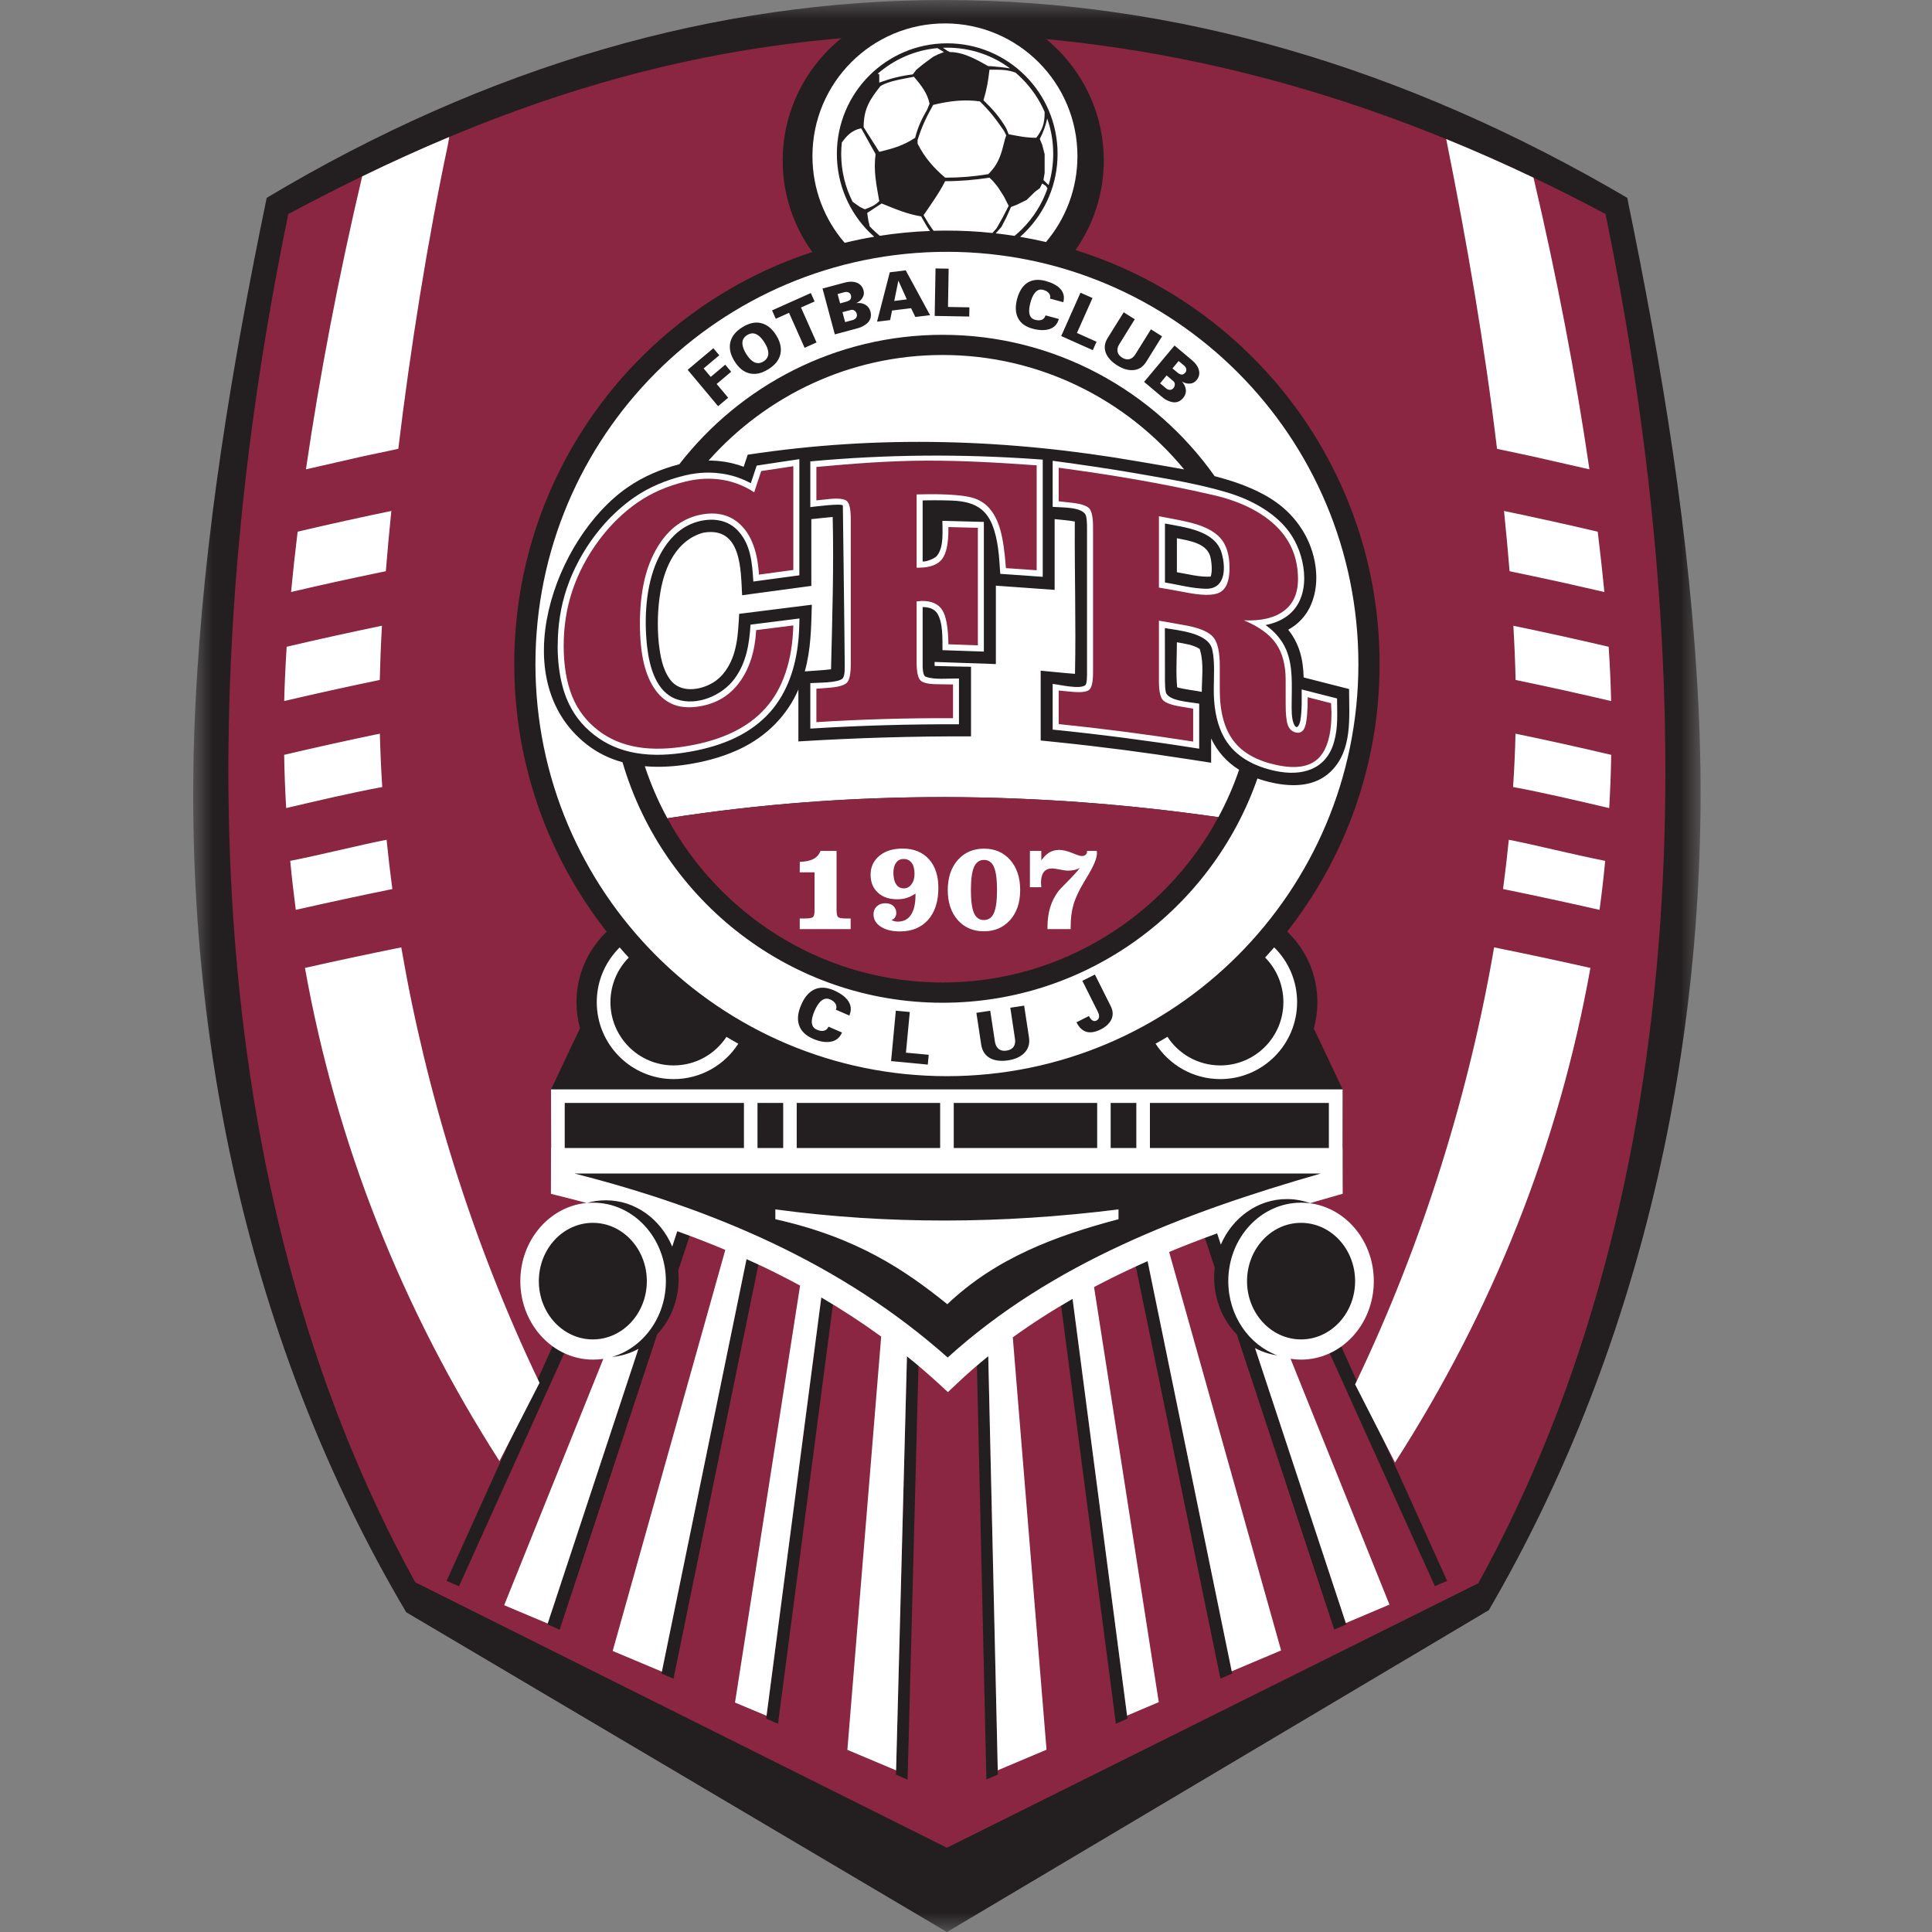
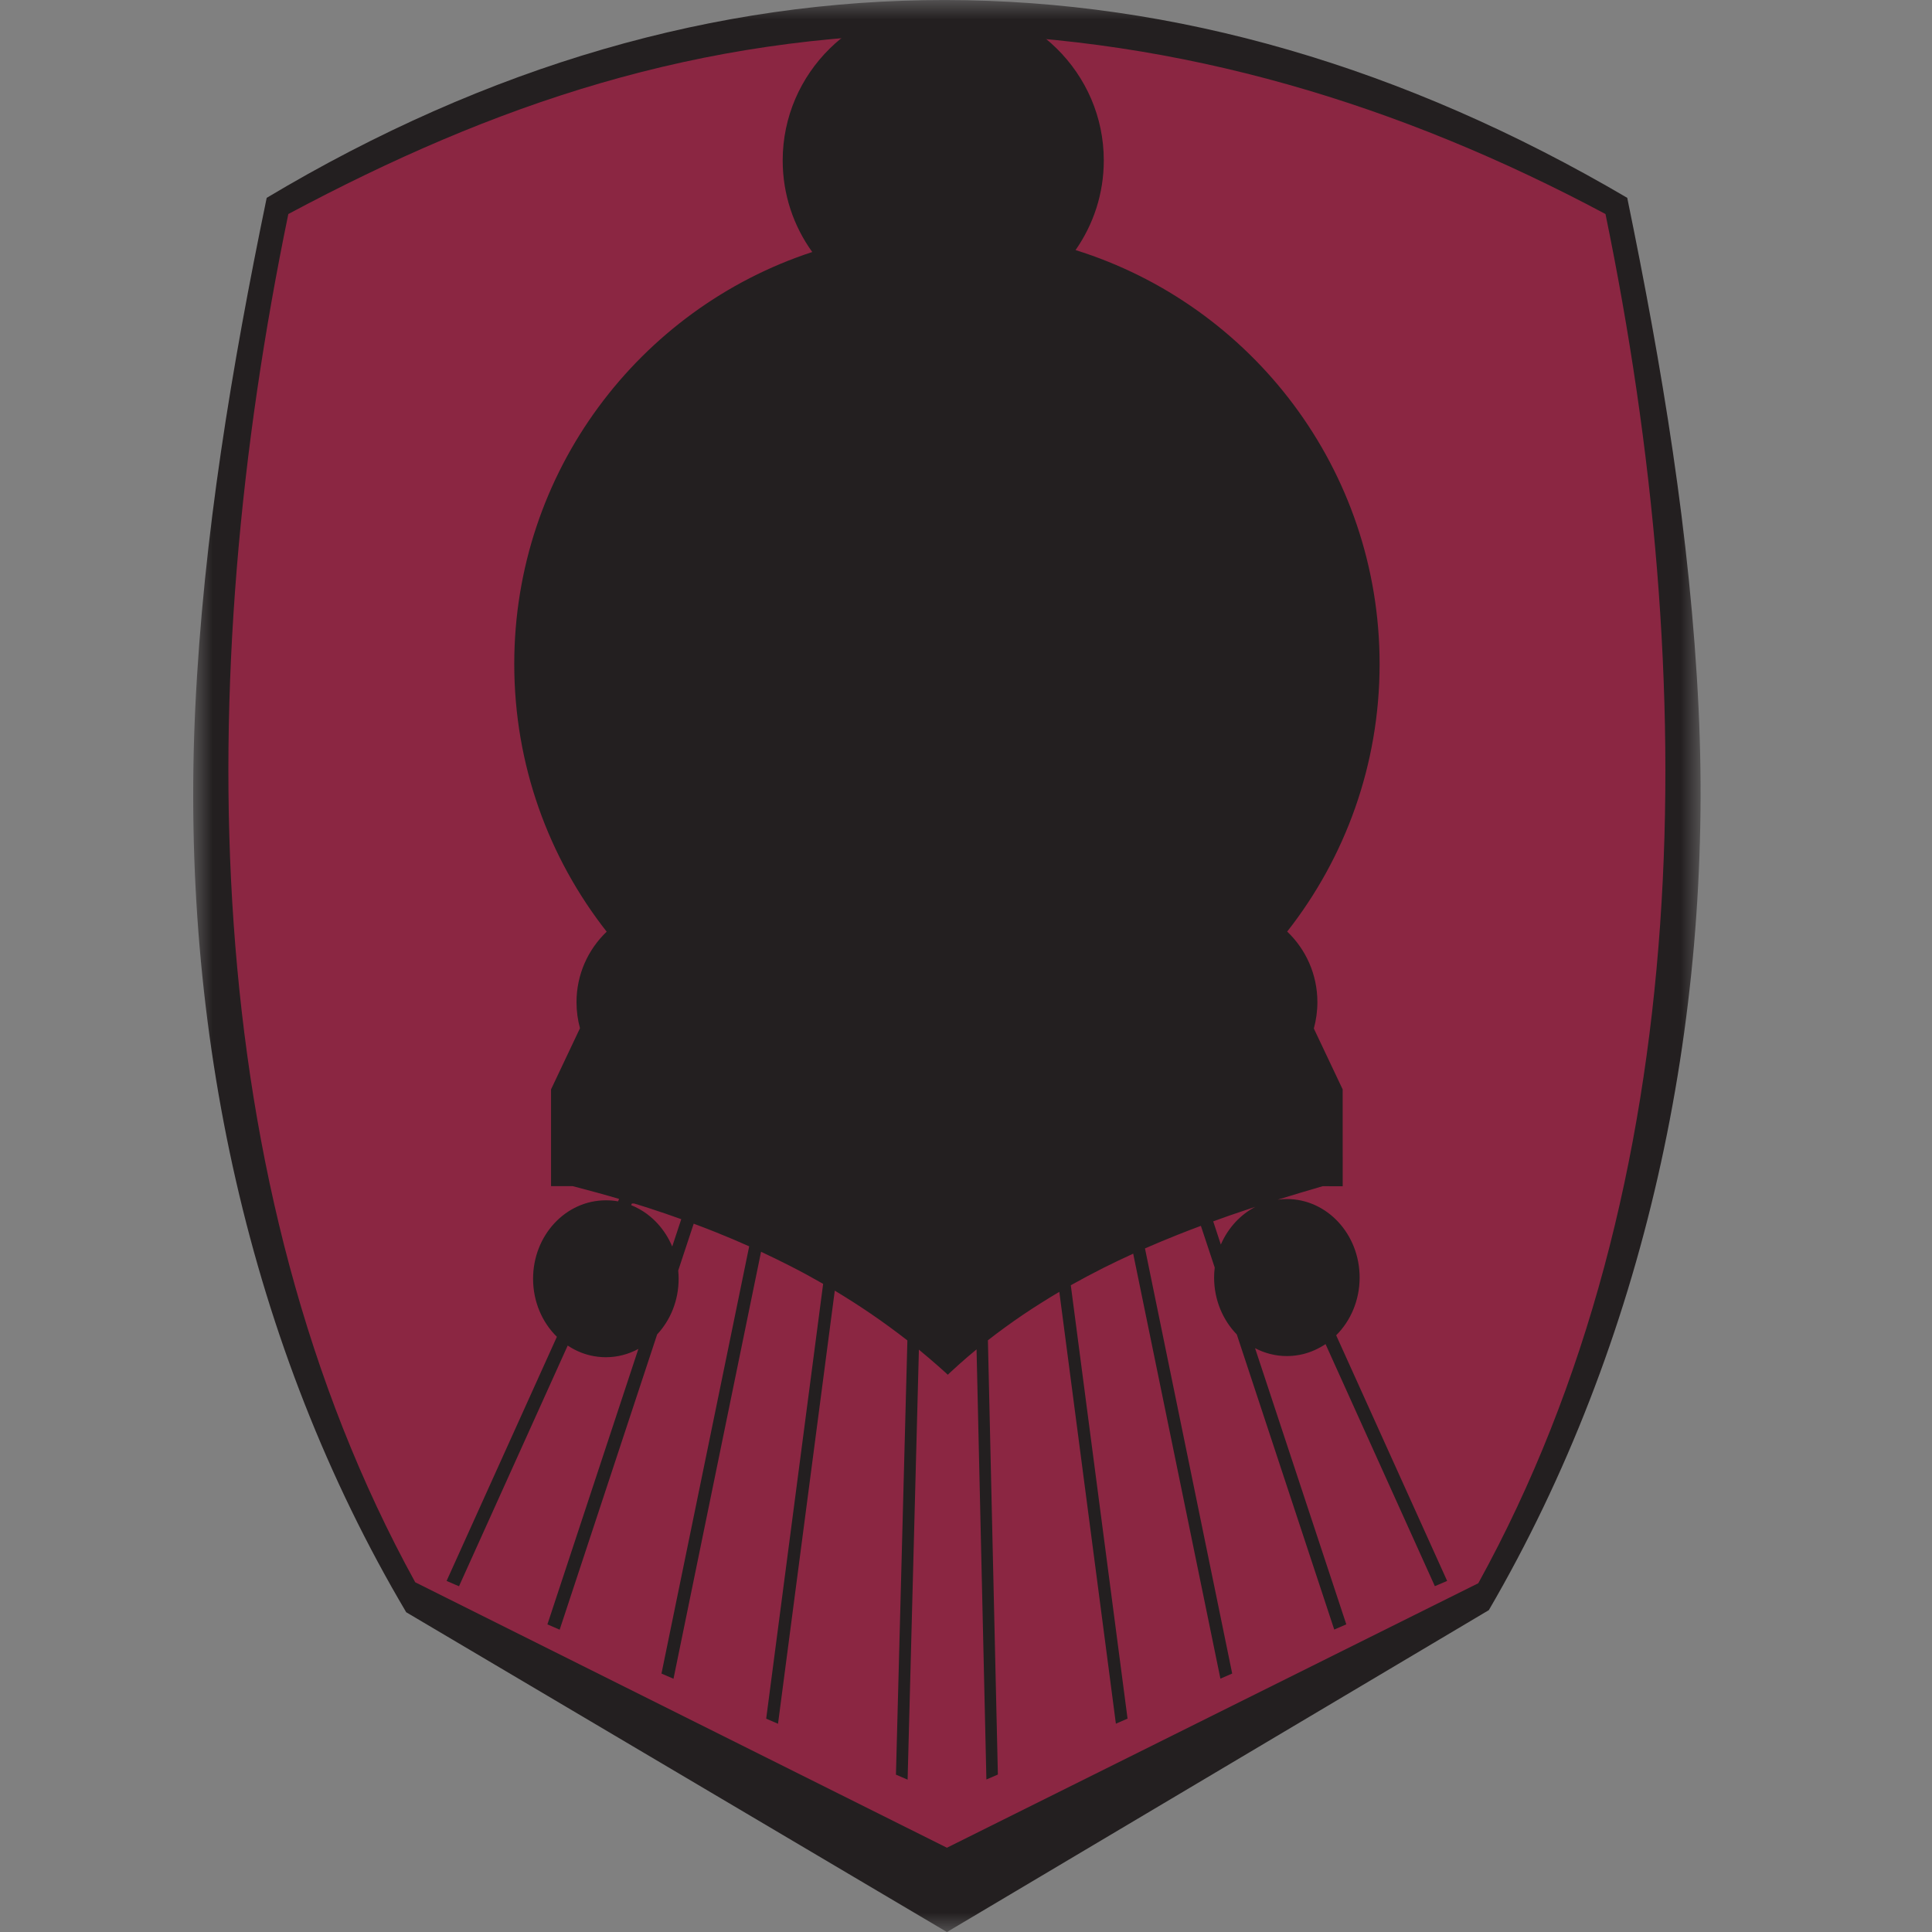
<svg xmlns="http://www.w3.org/2000/svg" width="50" height="50" viewBox="0 0 50 50" fill="none">
  <rect x="0" y="0" width="50" height="50" fill="#808080" stroke="none" />
  <mask id="mask0_381_23496" style="mask-type:luminance" maskUnits="userSpaceOnUse" x="5" y="0" width="40" height="50">
    <path d="M5 50H44.011V-2.9207e-07H5V50Z" fill="white" />
  </mask>
  <g mask="url(#mask0_381_23496)">
    <path d="M5.053 18.334C5.264 13.878 6.001 9.48 6.902 5.12C18.361 -1.73 30.541 -1.681 42.113 5.12C43.009 9.48 43.747 13.878 43.959 18.334C44.346 26.483 42.566 34.746 38.531 41.67L24.507 50.001L10.513 41.725C6.428 34.826 4.662 26.619 5.053 18.334Z" fill="#231F20" />
    <path d="M7.462 5.539C4.969 17.603 5.088 30.661 10.746 40.949L24.506 47.819L38.258 40.974C43.928 30.688 44.039 17.63 41.55 5.539C36.23 2.701 30.588 0.981 24.507 0.868C18.032 0.896 12.779 2.7 7.462 5.539Z" fill="#8B2642" />
    <path fill-rule="evenodd" clip-rule="evenodd" d="M27.835 6.472C32.393 7.893 35.704 12.152 35.704 17.184C35.704 19.797 34.81 22.203 33.312 24.109C33.795 24.568 34.094 25.218 34.094 25.936C34.094 26.172 34.061 26.401 34.002 26.618L34.748 28.193L34.749 30.7L34.229 30.699C33.84 30.813 33.45 30.928 33.065 31.048C33.144 31.037 33.225 31.031 33.305 31.031C34.345 31.031 35.187 31.941 35.187 33.063C35.187 33.654 34.953 34.186 34.58 34.557L37.452 40.914L37.134 41.05L34.305 34.785C34.128 34.903 33.931 34.993 33.721 35.045C33.662 35.059 33.603 35.07 33.543 35.078L33.536 35.079L33.529 35.08L33.523 35.081L33.514 35.082L33.509 35.083H33.504L33.477 35.085H33.47L33.467 35.087L33.459 35.088L33.451 35.089H33.444H33.438L33.424 35.09H33.418L33.406 35.091L33.404 35.092H33.404H33.398H33.392H33.388H33.385H33.379L33.372 35.093H33.37C33.349 35.093 33.327 35.095 33.305 35.095C33.01 35.095 32.73 35.021 32.481 34.891L34.842 42.038L34.53 42.173L32.008 34.535C31.648 34.165 31.421 33.642 31.421 33.063C31.421 32.976 31.426 32.891 31.437 32.805L31.079 31.725C30.879 31.799 30.679 31.876 30.478 31.956C30.195 32.069 29.912 32.186 29.632 32.309L31.889 43.311L31.584 43.443L29.327 32.445C29.07 32.562 28.813 32.685 28.56 32.811C28.274 32.956 27.991 33.106 27.712 33.262L29.181 44.478L28.879 44.609L27.415 33.433C27.096 33.622 26.782 33.819 26.473 34.027C26.164 34.237 25.862 34.456 25.567 34.686L25.825 45.925L25.528 46.053L25.273 34.922C25.113 35.054 24.956 35.188 24.801 35.327L24.771 35.355L24.769 35.356L24.768 35.358L24.763 35.362L24.759 35.367L24.758 35.368L24.708 35.413H24.707L24.703 35.417L24.7 35.419L24.69 35.429L24.689 35.431L24.685 35.431L24.682 35.438L24.673 35.444L24.668 35.449L24.666 35.45L24.664 35.452L24.66 35.455L24.656 35.459L24.654 35.462L24.651 35.462L24.648 35.468L24.648 35.468L24.64 35.475L24.635 35.48L24.632 35.482H24.63L24.621 35.493L24.618 35.495L24.614 35.499L24.61 35.503L24.609 35.504L24.605 35.506L24.601 35.511L24.598 35.513L24.597 35.514L24.586 35.525L24.584 35.526L24.58 35.531L24.575 35.534L24.574 35.536L24.571 35.538L24.567 35.542L24.563 35.546L24.558 35.55L24.554 35.556L24.553 35.556L24.549 35.558L24.545 35.563L24.542 35.566L24.541 35.568L24.537 35.57L24.529 35.579L24.518 35.569L24.517 35.568L24.499 35.55L24.494 35.546L24.489 35.541L24.488 35.54L24.479 35.531L24.474 35.527L24.471 35.525L24.466 35.519L24.464 35.518L24.46 35.515L24.459 35.513L24.454 35.509L24.445 35.501V35.499L24.439 35.495L24.438 35.494L24.434 35.491H24.433L24.415 35.474L24.394 35.455L24.391 35.453L24.389 35.45L24.384 35.446L24.379 35.441L24.373 35.438L24.363 35.428L24.359 35.423L24.356 35.421L24.334 35.401V35.4L24.332 35.4L24.323 35.393L24.322 35.39L24.318 35.388L24.313 35.382C24.138 35.227 23.96 35.077 23.781 34.929L23.489 46.057L23.187 45.928L23.483 34.69C23.174 34.449 22.859 34.219 22.537 33.999C22.232 33.791 21.92 33.592 21.604 33.402L20.135 44.611L19.829 44.479L21.303 33.226C21.024 33.066 20.742 32.912 20.456 32.767C20.205 32.638 19.952 32.516 19.696 32.396L17.43 43.446L17.119 43.312L19.389 32.255C19.111 32.13 18.829 32.012 18.546 31.898C18.35 31.819 18.152 31.743 17.953 31.669L17.552 32.882C17.559 32.952 17.563 33.023 17.563 33.094C17.563 33.657 17.35 34.167 17.007 34.534L14.484 42.176L14.167 42.039L16.521 34.91C16.268 35.047 15.982 35.125 15.68 35.125C15.541 35.125 15.405 35.108 15.275 35.078C15.066 35.029 14.87 34.941 14.692 34.823L11.879 41.052L11.761 41.002L11.558 40.914L14.412 34.596C14.033 34.225 13.796 33.689 13.796 33.094C13.796 31.971 14.639 31.064 15.68 31.064C15.787 31.064 15.892 31.072 15.995 31.091L16.023 31.028C15.627 30.911 15.224 30.802 14.819 30.697H14.261V28.193L15.01 26.61C14.951 26.394 14.92 26.171 14.92 25.936C14.92 25.219 15.219 24.571 15.701 24.112C14.203 22.205 13.309 19.798 13.309 17.184C13.309 12.209 16.544 7.99 21.021 6.522C20.539 5.853 20.256 5.036 20.256 4.152C20.256 1.891 22.116 0.058 24.41 0.058C26.705 0.057 28.566 1.891 28.566 4.152C28.566 5.014 28.296 5.812 27.835 6.472ZM17.397 32.26L17.631 31.552C17.358 31.453 17.084 31.361 16.806 31.27C16.676 31.227 16.545 31.188 16.413 31.147H16.353L16.334 31.189C16.481 31.248 16.619 31.326 16.747 31.42L16.756 31.428C16.852 31.499 16.94 31.58 17.02 31.668C17.177 31.839 17.304 32.039 17.397 32.26ZM32.224 31.321C31.946 31.413 31.67 31.508 31.398 31.609L31.595 32.209C31.689 31.99 31.82 31.792 31.976 31.624C32.124 31.466 32.297 31.333 32.487 31.233C32.399 31.262 32.312 31.291 32.224 31.321Z" fill="#231F20" />
-     <path fill-rule="evenodd" clip-rule="evenodd" d="M27.884 4.04C27.884 4.888 27.578 5.664 27.07 6.264C26.849 6.212 26.626 6.167 26.401 6.129C26.447 6.089 26.49 6.047 26.533 6.005C27.052 5.486 27.37 4.772 27.37 3.982C27.37 3.193 27.052 2.477 26.533 1.959C26.016 1.441 25.302 1.121 24.513 1.121C23.726 1.121 23.011 1.441 22.494 1.959C21.977 2.477 21.658 3.193 21.658 3.982C21.658 4.772 21.977 5.486 22.494 6.005C22.536 6.047 22.58 6.087 22.624 6.127C22.365 6.17 22.111 6.223 21.86 6.284C21.34 5.683 21.026 4.898 21.026 4.04C21.026 2.143 22.561 0.606 24.456 0.606C26.348 0.606 27.884 2.143 27.884 4.04ZM20.69 16.006C20.687 16.199 20.68 16.39 20.661 16.581C20.594 17.252 20.385 17.913 19.931 18.427C19.689 18.699 19.393 18.917 19.044 19.087C18.697 19.256 18.299 19.377 17.849 19.455C17.338 19.546 16.88 19.559 16.469 19.49C16.051 19.419 15.686 19.263 15.371 19.014C15.217 18.895 15.079 18.757 14.959 18.6C14.84 18.443 14.74 18.268 14.662 18.075L14.661 18.074C14.639 18.019 14.62 17.963 14.601 17.907C14.584 17.855 14.567 17.797 14.551 17.733C14.472 17.43 14.432 17.089 14.432 16.712L14.434 16.711C14.434 16.45 14.452 16.197 14.491 15.952C14.529 15.709 14.587 15.469 14.665 15.236C14.687 15.17 14.711 15.104 14.736 15.04C14.759 14.978 14.786 14.913 14.816 14.846C15.023 14.375 15.308 13.934 15.65 13.55C15.889 13.286 16.143 13.06 16.412 12.874C16.601 12.742 16.804 12.631 17.021 12.537C17.236 12.444 17.466 12.367 17.711 12.308L17.722 12.305C17.766 12.294 17.814 12.284 17.866 12.274C17.921 12.265 17.968 12.257 18.01 12.252C18.251 12.221 18.482 12.226 18.702 12.26C18.858 12.284 19.011 12.324 19.161 12.381C19.252 12.417 19.343 12.458 19.431 12.505L19.522 12.233L19.552 12.141L19.583 12.05L19.677 12.035L20.092 11.972C20.215 11.954 20.35 11.933 20.509 11.91L20.687 11.883V12.065V13.409V14.889C20.29 14.942 19.892 14.995 19.496 15.05C19.467 14.573 19.432 14.069 19.073 13.709H19.072C18.778 13.411 18.332 13.398 17.963 13.53C17.908 13.549 17.851 13.574 17.796 13.603C17.46 13.775 17.218 14.081 17.053 14.414C17.036 14.45 17.019 14.485 17.004 14.518C16.713 15.173 16.672 15.991 16.741 16.677C16.742 16.695 16.747 16.721 16.75 16.756C16.809 17.261 16.982 17.908 17.507 18.095C18.037 18.283 18.695 17.998 19.013 17.561C19.316 17.149 19.393 16.662 19.423 16.166C19.846 16.114 20.268 16.06 20.69 16.006ZM20.971 17.679C21.151 17.664 21.684 17.68 21.808 17.557C21.872 17.481 21.861 17.272 21.861 17.185C21.861 16.796 21.813 13.085 21.813 13.086C21.813 13.014 21.016 13.12 20.971 13.124V11.941C22.928 11.759 24.881 11.745 26.84 11.885L26.986 11.895V14.928C26.619 14.9 26.252 14.877 25.887 14.851C25.857 14.428 25.84 13.974 25.676 13.573C25.405 12.914 24.807 12.954 24.198 12.947C24.093 12.946 23.985 12.949 23.878 12.951V13.745V14.531C23.973 14.545 24.224 14.441 24.256 14.373C24.428 14.152 24.389 13.759 24.389 13.479C24.747 13.488 25.106 13.498 25.462 13.507V16.863C25.106 16.852 24.749 16.839 24.392 16.826C24.387 16.533 24.41 16.118 24.256 15.875C24.174 15.745 24.02 15.712 23.878 15.71V17.133C23.878 17.206 23.866 17.477 23.957 17.513C24.177 17.6 24.573 17.554 24.818 17.56C24.818 17.956 24.819 18.349 24.818 18.744C23.535 18.74 22.253 18.776 20.971 18.856V17.679ZM30.149 15.074C30.498 15.133 30.863 15.233 31.215 15.237C31.736 15.243 31.724 14.657 31.61 14.292C31.431 13.724 30.653 13.646 30.149 13.549V15.074ZM30.149 17.628C30.149 17.743 30.156 17.835 30.169 17.903C30.218 18.146 30.799 18.166 31.035 18.211V18.341V19.193V19.376L30.854 19.348C30.277 19.257 29.697 19.174 29.119 19.099C28.494 19.017 27.868 18.945 27.243 18.882V17.7C27.401 17.714 27.95 17.85 28.089 17.731C28.138 17.687 28.132 17.442 28.132 17.387V15.52V13.654C28.132 13.535 28.125 13.439 28.11 13.367C28.059 13.107 27.46 13.138 27.243 13.117V11.925C27.972 12.023 28.698 12.128 29.424 12.254C30.179 12.386 31 12.519 31.739 12.739C31.841 12.769 31.938 12.802 32.029 12.835C32.596 13.045 33.041 13.359 33.311 13.698C33.359 13.757 33.403 13.818 33.441 13.882C33.808 14.464 33.945 15.465 33.324 15.933C33.157 16.06 32.956 16.137 32.752 16.176C32.981 16.336 33.176 16.555 33.286 16.814C33.471 17.253 33.428 17.747 33.428 18.213C33.428 18.358 33.422 18.568 33.475 18.71C33.559 18.938 33.636 18.745 33.654 18.64C33.697 18.379 33.687 18.107 33.687 17.843C33.992 17.919 34.298 17.998 34.603 18.076C34.603 18.466 34.636 18.818 34.522 19.212C34.316 19.924 33.687 20.096 33.011 19.953C32.487 19.843 31.98 19.597 31.698 19.117C31.666 19.063 31.638 19.006 31.611 18.948C31.479 18.652 31.412 18.286 31.412 17.854C31.412 17.539 31.445 17.13 31.374 16.815C31.281 16.378 30.502 16.316 30.147 16.255L30.149 17.628ZM14.264 29.71C14.262 29.203 14.26 28.696 14.26 28.193H34.747C34.747 28.696 34.746 29.202 34.745 29.71H34.748L34.749 30.894L34.617 30.932C34.378 31 34.141 31.068 33.905 31.137C33.716 31.069 33.514 31.031 33.304 31.031C32.548 31.033 31.894 31.513 31.595 32.209L31.5 31.92C31.08 32.071 30.666 32.231 30.257 32.401L33.155 42.713L31.877 43.253L29.7 32.639C29.569 32.696 29.439 32.756 29.309 32.816C28.973 32.972 28.641 33.136 28.314 33.309L29.989 44.051L29.169 44.399L27.758 33.615C27.225 33.92 26.708 34.251 26.211 34.611L27.084 45.282L25.822 45.815L25.576 35.099C25.293 35.327 25.02 35.566 24.754 35.818L24.531 36.028L24.307 35.82C24.033 35.57 23.756 35.33 23.472 35.102L23.191 45.817L21.93 45.286L22.805 34.59C22.304 34.226 21.787 33.889 21.255 33.578L19.838 44.404L19.022 44.062L20.706 33.271C20.382 33.095 20.055 32.929 19.722 32.77C19.589 32.708 19.455 32.646 19.32 32.586L17.129 43.262L15.856 42.727L18.771 32.347C18.363 32.175 17.947 32.014 17.527 31.864L17.397 32.261C17.101 31.554 16.444 31.063 15.679 31.063C15.509 31.063 15.346 31.086 15.19 31.131C15.244 31.127 15.296 31.125 15.35 31.125C16.391 31.125 17.233 32.033 17.233 33.156C17.233 34.094 16.641 34.886 15.837 35.118C16.082 35.096 16.313 35.024 16.521 34.91L14.174 42.017L13.048 41.543L15.614 35.167C15.527 35.18 15.44 35.187 15.35 35.187C14.312 35.187 13.466 34.277 13.466 33.156C13.466 32.096 14.22 31.225 15.18 31.132C14.924 31.063 14.667 30.997 14.407 30.934L14.258 30.896L14.26 29.71H14.264ZM36.102 37.849C38.65 33.882 40.343 29.609 41.16 25.05C40.331 24.863 39.5 24.686 38.667 24.518C38.031 28.228 36.846 32.13 35.07 35.827L35.391 36.457L36.102 37.849ZM12.926 37.813L13.62 36.457L13.963 35.788C12.197 32.102 11.019 28.214 10.385 24.518C9.552 24.686 8.721 24.863 7.892 25.05C8.707 29.596 10.393 33.857 12.926 37.813ZM7.918 12.146C8.268 9.744 8.765 7.139 9.373 4.565C10.121 4.202 10.87 3.861 11.626 3.545L11.595 3.729C11.068 6.211 10.621 9.017 10.308 11.616L9.404 11.808L9.262 11.839L9.241 11.845L9.404 11.808L7.918 12.146ZM7.355 18.143C7.366 17.699 7.388 17.229 7.419 16.738C8.239 16.546 9.061 16.365 9.885 16.194C9.856 16.696 9.838 17.168 9.828 17.603V17.597C9.002 17.768 8.178 17.95 7.355 18.143ZM9.655 11.753L9.537 11.779L9.559 11.775L9.635 11.758L9.655 11.753ZM10.128 13.224L10.133 13.175L10.13 13.199V13.201L10.128 13.224ZM7.533 15.321C7.581 14.816 7.637 14.295 7.703 13.76C7.894 13.715 8.084 13.671 8.276 13.627L8.304 13.621L8.305 13.621L8.312 13.62L8.316 13.618L8.498 13.577L8.514 13.573L8.535 13.569L8.575 13.559L8.611 13.552L8.634 13.546L8.753 13.52L8.762 13.518L8.873 13.493L8.877 13.492L8.914 13.485L8.917 13.484L8.933 13.479L8.985 13.468L8.99 13.467L8.992 13.466L9.028 13.46L9.053 13.454L9.066 13.451L9.102 13.442L9.113 13.441L9.143 13.434L9.149 13.433L9.172 13.427L9.196 13.422L9.231 13.415L9.256 13.41L9.292 13.401L9.33 13.392L9.351 13.388L9.398 13.379L9.407 13.376H9.41L9.47 13.362L9.483 13.361L9.53 13.35L9.558 13.344L9.589 13.337L9.596 13.335L9.635 13.328L9.649 13.324L9.709 13.311L9.748 13.304L9.77 13.299L9.787 13.295L9.825 13.287L9.829 13.286L9.862 13.28L9.889 13.274L9.9 13.272L9.937 13.264L9.949 13.261L9.975 13.255L9.983 13.254L10.008 13.249L10.052 13.24L10.068 13.236L10.128 13.224C10.073 13.769 10.023 14.299 9.983 14.807L9.984 14.783L9.946 14.791L9.925 14.796L9.907 14.799L9.87 14.807L9.863 14.808L9.859 14.809L9.803 14.821L9.792 14.823L9.754 14.832L9.743 14.833L9.716 14.839C9.645 14.853 9.574 14.869 9.503 14.884L9.486 14.888L9.332 14.92L9.323 14.921L9.294 14.928L9.262 14.935L9.256 14.936L9.179 14.953L9.143 14.96L9.141 14.961L9.137 14.962L9.083 14.973L9.064 14.977H9.063L8.987 14.994L8.961 15L8.925 15.008L8.911 15.01L8.902 15.012L8.873 15.019L8.843 15.025L8.834 15.027H8.831C8.759 15.043 8.684 15.06 8.61 15.076L8.604 15.078H8.602H8.599C8.243 15.157 7.888 15.238 7.533 15.321ZM7.41 20.912H7.409L7.406 20.913C7.38 20.456 7.361 19.997 7.354 19.535C8.177 19.342 9 19.159 9.827 18.988L9.831 18.987C9.842 19.438 9.862 19.897 9.892 20.362V20.368C9.056 20.525 8.235 20.719 7.41 20.912ZM7.655 23.547C7.6 23.126 7.551 22.704 7.511 22.28L7.515 22.278C8.353 22.113 9.332 21.863 10.005 21.733C10.047 22.155 10.097 22.58 10.154 23.009C9.32 23.178 8.489 23.358 7.655 23.547ZM41.134 12.146C40.785 9.754 40.291 7.162 39.687 4.598C38.942 4.243 38.187 3.909 37.428 3.599C37.963 6.265 38.419 8.913 38.743 11.616L39.648 11.808L39.791 11.839L39.811 11.844L39.648 11.808L41.134 12.146ZM41.696 18.143C41.685 17.699 41.665 17.229 41.632 16.738C40.812 16.546 39.99 16.365 39.166 16.194C39.195 16.696 39.214 17.168 39.224 17.603V17.597C40.05 17.768 40.874 17.95 41.696 18.143ZM39.397 11.753L39.514 11.779L39.492 11.775L39.416 11.758L39.397 11.753ZM38.924 13.224L38.919 13.175L38.922 13.199V13.201L38.924 13.224ZM41.521 15.321C41.472 14.816 41.414 14.295 41.349 13.76C41.158 13.715 40.967 13.671 40.775 13.627L40.748 13.621L40.742 13.62L40.736 13.618L40.555 13.577L40.536 13.573L40.516 13.568L40.477 13.559L40.441 13.552L40.417 13.547L40.299 13.52L40.29 13.518L40.178 13.493L40.176 13.492L40.139 13.485L40.136 13.484L40.12 13.479L40.067 13.469L40.061 13.467L40.06 13.466L40.024 13.46L40.001 13.454L39.986 13.451L39.948 13.442L39.94 13.441L39.911 13.434L39.902 13.433L39.88 13.428L39.856 13.422L39.821 13.415L39.797 13.41L39.761 13.402L39.721 13.393L39.702 13.388L39.653 13.379L39.646 13.376H39.641L39.582 13.363L39.57 13.361L39.521 13.35L39.493 13.344L39.463 13.337L39.456 13.335L39.417 13.328L39.402 13.324L39.343 13.311H39.342L39.304 13.304L39.282 13.299L39.266 13.296L39.228 13.287L39.224 13.286L39.19 13.28L39.163 13.274L39.153 13.272L39.114 13.264L39.104 13.261L39.076 13.255L39.07 13.254L39.043 13.249L38.999 13.24L38.983 13.236L38.924 13.224C38.98 13.769 39.028 14.299 39.07 14.807L39.068 14.783L39.107 14.791L39.127 14.796L39.144 14.799L39.182 14.807L39.189 14.808L39.193 14.809L39.247 14.821L39.259 14.823L39.298 14.832L39.308 14.833L39.336 14.839C39.407 14.854 39.478 14.869 39.548 14.884L39.567 14.887L39.719 14.92L39.729 14.921L39.758 14.928L39.79 14.934L39.797 14.936L39.874 14.953L39.909 14.961H39.911L39.915 14.962L39.969 14.973L39.987 14.977H39.99L40.066 14.994L40.089 15L40.126 15.007L40.141 15.011L40.149 15.012L40.179 15.019L40.21 15.025L40.219 15.027H40.221C40.294 15.043 40.369 15.06 40.441 15.076L40.448 15.077L40.45 15.078H40.452C40.807 15.157 41.164 15.238 41.521 15.321ZM41.641 20.912H41.644L41.646 20.913C41.673 20.456 41.69 19.997 41.698 19.535C40.877 19.342 40.052 19.159 39.226 18.988L39.221 18.987C39.211 19.438 39.19 19.897 39.159 20.362V20.368C39.995 20.524 40.816 20.719 41.641 20.912ZM41.396 23.547C41.453 23.126 41.502 22.704 41.542 22.28L41.537 22.278C40.7 22.113 39.719 21.863 39.048 21.733C39.005 22.155 38.956 22.58 38.899 23.008C39.732 23.178 40.564 23.358 41.396 23.547ZM33.67 31.125C32.632 31.125 31.788 32.033 31.788 33.156C31.788 34.046 32.319 34.803 33.059 35.078C32.855 35.049 32.66 34.984 32.481 34.89L34.83 42.005L35.959 41.526L33.4 35.165C33.489 35.18 33.579 35.187 33.67 35.187C34.712 35.187 35.554 34.277 35.554 33.156C35.554 32.033 34.712 31.125 33.67 31.125ZM33.67 31.647C32.9 31.647 32.273 32.323 32.273 33.156C32.273 33.988 32.9 34.664 33.67 34.664C34.443 34.664 35.07 33.988 35.07 33.156C35.07 32.323 34.443 31.647 33.67 31.647ZM15.343 31.647C14.571 31.647 13.945 32.323 13.945 33.156C13.945 33.988 14.571 34.664 15.343 34.664C16.115 34.664 16.74 33.988 16.74 33.156C16.74 32.323 16.115 31.647 15.343 31.647ZM28.947 31.553V31.299C25.927 31.678 22.966 31.689 20.066 31.299V31.553C22.18 32.026 23.412 32.864 24.517 33.753C25.776 32.554 27.329 31.981 28.947 31.553ZM34.391 28.544H29.76V29.71H34.391V28.544ZM29.408 28.544H28.744V29.71H29.408V28.544ZM28.395 28.544H24.683V29.71H28.395V28.544ZM24.331 28.544H20.619V29.71H24.331V28.544ZM20.269 28.544H19.604V29.71H20.269V28.544ZM19.253 28.544H14.615V29.71H19.253V28.544ZM29.034 32.218C30.666 31.46 32.403 30.882 34.181 30.371H14.869C16.661 30.827 18.385 31.408 20.002 32.175C21.631 32.948 23.152 33.912 24.526 35.132C25.878 33.909 27.402 32.974 29.034 32.218ZM32.976 24.518C33.342 24.878 33.569 25.381 33.569 25.936C33.569 27.034 32.678 27.927 31.581 27.927C30.879 27.927 30.259 27.561 29.906 27.01C30.009 26.953 30.113 26.895 30.213 26.832C30.506 27.28 31.009 27.573 31.581 27.573C32.483 27.573 33.214 26.84 33.214 25.936C33.214 25.485 33.035 25.077 32.741 24.781C32.82 24.695 32.899 24.607 32.976 24.518ZM19.107 27.011C18.754 27.562 18.136 27.927 17.433 27.927C16.336 27.927 15.444 27.034 15.444 25.936C15.444 25.381 15.672 24.88 16.037 24.519C16.113 24.609 16.192 24.696 16.272 24.783C15.979 25.078 15.798 25.486 15.798 25.936C15.798 26.84 16.53 27.573 17.433 27.573C18.005 27.573 18.508 27.28 18.8 26.834C18.902 26.895 19.003 26.954 19.107 27.011ZM24.506 6.517C18.626 6.517 13.857 11.293 13.857 17.184C13.857 23.074 18.626 27.851 24.506 27.851C30.386 27.851 35.155 23.074 35.155 17.184C35.155 11.293 30.386 6.517 24.506 6.517ZM21.01 15.65C20.993 16.24 20.989 16.799 20.828 17.376C21.054 17.357 21.283 17.349 21.507 17.321C21.539 16.008 21.581 14.691 21.55 13.379C21.366 13.395 21.181 13.417 20.997 13.436V15.163C20.4 15.242 19.804 15.324 19.206 15.405C19.169 14.754 19.2 13.618 18.206 13.785C17.519 13.97 17.206 14.656 17.094 15.305C17.019 15.739 17.006 16.206 17.049 16.645C17.088 16.97 17.142 17.313 17.341 17.585C17.601 17.942 18.116 17.87 18.453 17.666C18.571 17.596 18.675 17.499 18.766 17.375C19.086 16.936 19.099 16.404 19.13 15.886C19.756 15.809 20.382 15.729 21.01 15.65ZM30.458 14.809V14.285V13.929C30.766 13.993 31.21 14.051 31.317 14.386C31.354 14.509 31.384 14.79 31.332 14.921C31.311 14.924 31.273 14.925 31.218 14.924C31.097 14.923 30.932 14.901 30.723 14.858C30.642 14.842 30.552 14.826 30.458 14.809ZM30.465 17.788C30.671 17.845 30.893 17.864 31.102 17.906C31.102 17.565 31.157 17.183 31.064 16.851V16.849C31.057 16.82 31.05 16.802 31.047 16.797L31.045 16.796C31.045 16.796 31.045 16.796 31.047 16.797V16.796C31.043 16.794 31.039 16.79 31.032 16.786C30.889 16.689 30.634 16.653 30.458 16.622C30.458 17.005 30.428 17.408 30.465 17.788ZM31.048 16.797C31.05 16.799 31.049 16.798 31.048 16.797ZM24.394 8.665C21.628 8.665 19.16 9.979 17.579 12.016C17.347 12.074 17.12 12.153 16.9 12.248C16.664 12.351 16.442 12.473 16.239 12.615C14.351 13.921 13.041 17.582 15.18 19.262C15.465 19.487 15.78 19.636 16.111 19.727C17.16 23.317 20.48 25.951 24.394 25.951C28.154 25.951 31.366 23.52 32.542 20.147C32.67 20.192 32.805 20.23 32.95 20.261C33.467 20.369 34.032 20.36 34.436 19.97C35.011 19.418 34.914 18.561 34.914 17.832C34.523 17.731 34.13 17.632 33.738 17.532C33.728 17.071 33.63 16.66 33.339 16.297C33.399 16.263 33.458 16.225 33.512 16.185C33.662 16.07 33.785 15.928 33.876 15.759C33.891 15.733 33.906 15.7 33.924 15.66C34.196 15.043 34.053 14.268 33.703 13.714C33.326 13.116 32.798 12.793 32.134 12.54C31.908 12.455 31.673 12.385 31.435 12.323C29.869 10.112 27.296 8.665 24.394 8.665ZM24.346 25.426L24.402 25.427L24.394 25.428C24.377 25.428 24.362 25.427 24.346 25.426ZM31.532 21.148C31.742 20.758 31.923 20.348 32.067 19.922C31.751 19.724 31.503 19.449 31.344 19.11V19.74L30.807 19.656C30.232 19.566 29.655 19.484 29.08 19.408C28.513 19.335 27.937 19.267 27.354 19.207L26.933 19.164V17.357C27.229 17.384 27.525 17.417 27.821 17.439C27.848 16.125 27.807 14.81 27.816 13.497C27.645 13.465 27.467 13.453 27.294 13.435V15.266C26.787 15.228 26.28 15.192 25.773 15.157V16.701V17.186C25.244 17.168 24.716 17.151 24.187 17.131C24.187 17.166 24.186 17.2 24.189 17.235C24.502 17.246 24.816 17.248 25.13 17.256V19.057C23.636 19.052 22.152 19.096 20.662 19.188V17.845C20.367 18.524 19.841 19.047 19.176 19.37C18.802 19.551 18.378 19.682 17.902 19.765C17.502 19.835 17.09 19.865 16.688 19.83C16.843 20.299 17.038 20.75 17.271 21.177C22.081 20.425 26.84 20.476 31.532 21.148ZM18.338 11.919C18.476 11.919 18.612 11.929 18.749 11.95C18.915 11.976 19.081 12.019 19.246 12.08L19.351 11.768C22.75 11.251 26.092 11.357 29.475 11.945C29.859 12.012 30.253 12.075 30.645 12.148C29.157 10.342 26.905 9.187 24.394 9.187C21.989 9.187 19.826 10.245 18.338 11.919ZM27.005 4.659L27.096 4.75L27.137 4.789C27.215 4.534 27.257 4.263 27.257 3.982C27.257 3.661 27.203 3.353 27.102 3.067C27.059 3.257 27.007 3.406 26.91 3.596L26.972 3.747L27.035 3.99V4.325V4.477L27.005 4.659ZM27.035 2.897C26.896 2.575 26.698 2.284 26.453 2.039C26.398 1.983 26.34 1.93 26.281 1.879C26.056 1.798 25.89 1.804 25.639 1.804H25.607C25.575 2.092 25.538 2.314 25.452 2.594C25.699 2.835 25.869 3.025 26.042 3.322L26.104 3.474C26.356 3.523 26.563 3.566 26.818 3.566C26.977 3.359 27.035 3.193 27.035 2.928V2.897ZM26.137 1.768C25.684 1.432 25.122 1.234 24.513 1.234C24.475 1.234 24.438 1.235 24.401 1.236L24.522 1.317L24.584 1.348C24.94 1.348 25.274 1.543 25.577 1.712H25.639C25.807 1.727 25.972 1.744 26.137 1.768ZM24.261 1.245C23.673 1.298 23.137 1.54 22.716 1.907L22.755 1.925V2.047V2.138C23.045 2.031 23.314 1.963 23.623 1.925L23.716 1.804L23.902 1.652L24.15 1.47L24.273 1.409L24.429 1.348L24.261 1.245ZM21.787 3.685C21.776 3.783 21.77 3.882 21.77 3.982C21.77 4.429 21.877 4.851 22.066 5.223L22.258 5.357L22.382 5.417C22.538 5.356 22.633 5.324 22.755 5.205C22.683 4.791 22.6 4.411 22.661 3.99L22.289 3.322C22.024 3.37 21.893 3.546 21.787 3.685ZM22.505 5.854C22.528 5.878 22.552 5.902 22.574 5.926C22.636 5.987 22.701 6.046 22.768 6.102C23.193 6.037 23.627 5.994 24.066 5.977C23.987 5.863 23.917 5.741 23.839 5.6C23.473 5.54 23.161 5.405 22.817 5.266L22.443 5.51L22.475 5.721L22.505 5.843V5.854ZM25.769 6.039C25.932 6.057 26.094 6.079 26.256 6.105C26.325 6.048 26.391 5.988 26.453 5.926C26.746 5.633 26.972 5.274 27.109 4.875L27.066 4.81L26.972 4.75L26.91 4.871L26.787 4.962L26.569 5.175L26.321 5.296L26.165 5.357L26.042 5.631L25.917 5.873L25.769 6.039ZM26.042 3.504L25.981 3.383C25.78 3.09 25.616 2.875 25.359 2.624C24.947 2.566 24.553 2.616 24.15 2.715C23.975 3.028 23.852 3.283 23.747 3.626V3.717C23.928 4.075 24.155 4.337 24.461 4.598C24.853 4.598 25.191 4.57 25.577 4.507C25.863 4.225 25.916 3.969 26.01 3.596L26.042 3.504ZM22.351 3.292L22.755 3.93C23.122 3.839 23.361 3.777 23.684 3.566C23.755 3.287 23.851 3.083 23.995 2.836L24.057 2.684C24 2.408 23.835 2.199 23.652 1.986C23.399 2.041 22.999 2.09 22.785 2.229C22.511 2.575 22.351 2.819 22.351 3.292ZM24.162 5.973C24.277 5.969 24.39 5.968 24.506 5.968C24.904 5.968 25.297 5.988 25.684 6.03L25.794 5.904L25.948 5.631L26.104 5.327L25.981 5.084L25.825 4.841L25.701 4.689L25.607 4.598C25.212 4.658 24.861 4.689 24.461 4.689C24.293 5.017 24.106 5.268 23.902 5.57C23.995 5.727 24.07 5.856 24.162 5.973Z" fill="white" />
-     <path d="M24.154 25.423L24.224 25.426C24.265 25.427 24.306 25.427 24.346 25.427H24.403C27.478 25.424 30.162 23.689 31.532 21.148C26.841 20.477 22.081 20.426 17.272 21.178C18.613 23.64 21.187 25.337 24.154 25.423ZM19.57 16.307C19.889 16.267 20.21 16.227 20.531 16.186C20.519 16.641 20.452 17.049 20.332 17.404C20.214 17.761 20.042 18.067 19.815 18.322C19.361 18.834 18.695 19.148 17.824 19.301C16.835 19.474 16.055 19.354 15.466 18.891C15.177 18.664 14.951 18.378 14.806 18.016C14.661 17.654 14.588 17.22 14.588 16.712C14.588 16.208 14.663 15.732 14.813 15.286C14.963 14.837 15.192 14.395 15.508 13.972C15.806 13.575 16.139 13.254 16.501 13.004C16.862 12.754 17.276 12.575 17.748 12.461C18.077 12.38 18.389 12.371 18.679 12.415C18.969 12.461 19.249 12.564 19.518 12.74C19.579 12.557 19.639 12.373 19.7 12.191C19.976 12.148 20.252 12.107 20.531 12.065V13.409V14.751C20.235 14.791 19.938 14.832 19.641 14.871C19.608 14.301 19.456 13.872 19.183 13.598C18.916 13.328 18.554 13.23 18.11 13.325C17.623 13.429 17.244 13.743 16.971 14.237C16.834 14.483 16.729 14.767 16.662 15.085C16.595 15.403 16.561 15.757 16.561 16.143C16.561 16.535 16.596 16.875 16.662 17.16C16.73 17.447 16.832 17.679 16.967 17.863C17.238 18.236 17.618 18.366 18.118 18.278C18.542 18.204 18.883 18.005 19.139 17.655C19.394 17.307 19.539 16.86 19.57 16.307ZM21.128 18.689V17.824C21.239 17.815 21.352 17.806 21.464 17.798C21.7 17.78 21.852 17.735 21.919 17.667C21.985 17.599 22.018 17.44 22.018 17.185V15.315V13.444C22.018 13.185 21.985 13.027 21.919 12.968C21.852 12.909 21.7 12.891 21.464 12.914C21.352 12.926 21.239 12.937 21.128 12.95V12.085C22.078 11.997 23.027 11.924 23.978 11.921C24.927 11.919 25.878 11.974 26.829 12.043V13.4V14.758C26.564 14.738 26.297 14.721 26.033 14.703C26.003 14.278 25.954 13.943 25.885 13.703C25.817 13.463 25.715 13.275 25.589 13.137C25.483 13.02 25.345 12.935 25.174 12.883C25.002 12.832 24.677 12.795 24.2 12.79C24.04 12.788 23.881 12.794 23.722 12.796V13.745V14.692C23.743 14.692 23.762 14.693 23.784 14.692C24.069 14.689 24.269 14.614 24.379 14.471C24.491 14.327 24.545 14.068 24.545 13.688V13.64C24.799 13.646 25.054 13.654 25.307 13.66V15.182V16.701C25.054 16.693 24.799 16.683 24.545 16.674C24.539 16.244 24.486 15.947 24.387 15.79C24.285 15.629 24.109 15.551 23.854 15.552C23.841 15.553 23.817 15.555 23.788 15.559C23.758 15.563 23.738 15.564 23.722 15.564V17.134C23.722 17.385 23.756 17.545 23.823 17.61C23.888 17.676 24.043 17.708 24.284 17.708C24.41 17.708 24.536 17.711 24.664 17.714V18.586C23.484 18.582 22.306 18.615 21.128 18.689ZM29.993 15.207C30.207 15.245 30.422 15.278 30.634 15.321C31.095 15.414 31.406 15.421 31.572 15.329C31.738 15.238 31.82 15.029 31.82 14.7C31.82 14.354 31.738 14.093 31.572 13.912C31.406 13.732 31.119 13.591 30.706 13.501C30.468 13.447 30.23 13.406 29.993 13.36V14.284V15.207ZM29.993 17.627C29.993 17.875 30.026 18.038 30.092 18.113C30.158 18.189 30.315 18.246 30.553 18.285C30.659 18.302 30.77 18.32 30.879 18.34V19.192C29.719 19.01 28.56 18.859 27.399 18.739V17.871C27.51 17.881 27.622 17.892 27.736 17.903C27.972 17.925 28.123 17.909 28.19 17.851C28.256 17.794 28.288 17.641 28.288 17.387V15.521V13.654C28.288 13.396 28.257 13.231 28.19 13.158C28.123 13.086 27.972 13.037 27.736 13.011C27.622 12.998 27.51 12.986 27.399 12.974V12.105C28.731 12.283 30.065 12.504 31.395 12.811C32.138 12.98 32.69 13.278 33.048 13.638C33.412 14.003 33.592 14.455 33.592 14.986C33.592 15.356 33.468 15.628 33.232 15.806C32.991 15.989 32.648 16.074 32.192 16.054C32.581 16.216 32.859 16.417 33.024 16.657C33.189 16.895 33.273 17.211 33.273 17.598V18.213C33.273 18.478 33.291 18.663 33.329 18.766C33.367 18.869 33.434 18.931 33.532 18.956C33.648 18.984 33.729 18.935 33.774 18.805C33.82 18.677 33.843 18.423 33.843 18.044C34.044 18.095 34.247 18.147 34.448 18.199C34.448 18.23 34.449 18.27 34.453 18.325C34.456 18.379 34.459 18.418 34.459 18.441C34.459 19.014 34.344 19.409 34.116 19.629C33.886 19.849 33.531 19.903 33.045 19.8C32.536 19.692 32.162 19.487 31.925 19.175C31.688 18.864 31.568 18.424 31.568 17.854V17.237C31.568 16.876 31.513 16.63 31.406 16.498C31.301 16.366 31.076 16.261 30.736 16.195C30.488 16.147 30.238 16.106 29.993 16.063V17.627Z" fill="#8B2642" />
-     <path fill-rule="evenodd" clip-rule="evenodd" d="M18.547 9.937L18.845 10.293L18.584 10.512L17.797 9.571L18.462 9.012L18.615 9.195L18.21 9.535L18.394 9.754L18.769 9.438L18.922 9.621L18.547 9.937ZM19.788 8.869C19.726 8.77 19.662 8.701 19.597 8.663C19.512 8.613 19.426 8.616 19.336 8.672C19.247 8.728 19.205 8.805 19.214 8.903C19.22 8.978 19.252 9.066 19.315 9.165C19.375 9.26 19.436 9.326 19.501 9.364C19.586 9.412 19.673 9.409 19.761 9.353C19.849 9.298 19.89 9.221 19.884 9.124C19.879 9.049 19.848 8.964 19.788 8.869ZM19.887 9.554C20.059 9.448 20.162 9.317 20.197 9.163C20.23 9.01 20.194 8.847 20.088 8.676C19.979 8.502 19.849 8.398 19.696 8.362C19.545 8.325 19.383 8.362 19.21 8.47C19.038 8.578 18.934 8.708 18.9 8.861C18.866 9.015 18.902 9.177 19.01 9.35C19.118 9.523 19.248 9.628 19.4 9.663C19.553 9.699 19.714 9.663 19.887 9.554ZM20.823 9.001L20.42 8.096L20.077 8.25L19.981 8.033L20.984 7.584L21.082 7.802L20.73 7.958L21.132 8.863L20.823 9.001ZM22.161 8.505L21.605 8.654L21.287 7.468L21.855 7.315C21.974 7.283 22.078 7.282 22.164 7.313C22.26 7.348 22.322 7.415 22.348 7.516C22.367 7.585 22.358 7.652 22.318 7.712C22.284 7.767 22.231 7.811 22.162 7.844C22.249 7.834 22.325 7.847 22.389 7.883C22.458 7.921 22.505 7.981 22.527 8.062C22.554 8.165 22.537 8.254 22.477 8.329C22.433 8.383 22.367 8.429 22.282 8.466C22.252 8.478 22.213 8.491 22.161 8.505ZM21.872 8.336L22.064 8.284C22.105 8.274 22.137 8.253 22.157 8.223C22.177 8.194 22.183 8.161 22.173 8.123C22.164 8.088 22.144 8.06 22.115 8.039C22.086 8.018 22.054 8.013 22.018 8.022L21.803 8.079L21.872 8.336ZM21.677 7.61L21.742 7.851L21.909 7.805C21.956 7.791 21.99 7.772 22.009 7.747C22.029 7.72 22.033 7.685 22.021 7.641C22.013 7.608 21.993 7.584 21.961 7.569C21.931 7.554 21.895 7.551 21.856 7.561L21.677 7.61ZM23.036 8.284L22.698 8.325L23.028 7.047L23.44 6.996L24.07 8.157L23.689 8.203L23.579 7.976L23.086 8.036L23.036 8.284ZM23.143 7.789L23.468 7.748L23.25 7.262L23.143 7.789ZM25.084 8.192L24.19 8.176L24.211 6.947L24.551 6.953L24.534 7.944L25.088 7.954L25.084 8.192ZM27.518 7.821L27.174 7.728C27.188 7.675 27.178 7.629 27.145 7.589C27.113 7.548 27.063 7.519 26.994 7.501C26.911 7.479 26.838 7.506 26.777 7.585C26.732 7.644 26.694 7.728 26.666 7.84C26.636 7.948 26.629 8.036 26.638 8.104C26.654 8.197 26.703 8.254 26.787 8.276C26.857 8.295 26.916 8.295 26.963 8.275C27.011 8.256 27.042 8.219 27.058 8.162L27.402 8.255C27.365 8.393 27.279 8.483 27.143 8.522C27.025 8.554 26.887 8.55 26.726 8.507C26.542 8.457 26.416 8.367 26.348 8.234C26.279 8.101 26.27 7.935 26.323 7.734C26.378 7.536 26.466 7.396 26.592 7.316C26.718 7.237 26.872 7.221 27.058 7.271C27.22 7.315 27.344 7.378 27.427 7.461C27.526 7.56 27.555 7.68 27.518 7.821ZM28.282 9.062L28.378 8.844L27.871 8.617L28.274 7.713L27.963 7.575L27.464 8.697L28.282 9.062ZM29.786 8.523L30.074 8.704L29.664 9.364C29.578 9.5 29.464 9.572 29.32 9.579C29.192 9.587 29.057 9.546 28.914 9.456C28.771 9.367 28.675 9.263 28.624 9.147C28.568 9.014 28.583 8.879 28.67 8.741L29.081 8.082L29.368 8.262L28.968 8.907C28.924 8.975 28.91 9.039 28.922 9.101C28.934 9.162 28.973 9.213 29.04 9.255C29.108 9.296 29.171 9.309 29.232 9.294C29.29 9.279 29.341 9.237 29.384 9.169L29.786 8.523ZM30.05 10.254C30.09 10.288 30.123 10.313 30.15 10.331C30.231 10.379 30.305 10.405 30.374 10.412C30.47 10.418 30.552 10.38 30.62 10.299C30.674 10.235 30.698 10.163 30.689 10.083C30.68 10.011 30.648 9.941 30.59 9.876C30.657 9.914 30.723 9.931 30.788 9.928C30.859 9.925 30.918 9.896 30.965 9.84C31.033 9.76 31.052 9.671 31.026 9.573C31.001 9.484 30.942 9.399 30.846 9.32L30.397 8.942L29.609 9.883L30.05 10.254ZM30.023 9.92L30.192 9.716L30.361 9.859C30.39 9.883 30.406 9.914 30.404 9.949C30.404 9.984 30.391 10.017 30.369 10.044C30.343 10.074 30.314 10.089 30.277 10.089C30.241 10.089 30.205 10.075 30.173 10.047L30.023 9.92ZM30.503 9.343L30.645 9.462C30.677 9.489 30.695 9.518 30.7 9.553C30.706 9.587 30.698 9.616 30.676 9.643C30.646 9.678 30.617 9.695 30.583 9.694C30.55 9.692 30.514 9.676 30.477 9.645L30.343 9.535L30.503 9.343ZM21.981 26.282L21.632 26.131C21.655 26.078 21.652 26.026 21.624 25.979C21.597 25.932 21.548 25.892 21.479 25.863C21.394 25.826 21.313 25.845 21.235 25.917C21.179 25.971 21.126 26.056 21.077 26.17C21.032 26.279 21.008 26.37 21.009 26.443C21.01 26.543 21.054 26.612 21.14 26.648C21.209 26.679 21.271 26.687 21.324 26.675C21.378 26.662 21.418 26.627 21.441 26.57L21.791 26.722C21.73 26.863 21.625 26.945 21.475 26.963C21.346 26.979 21.202 26.953 21.039 26.883C20.852 26.802 20.733 26.685 20.681 26.535C20.628 26.386 20.646 26.208 20.735 26.005C20.821 25.802 20.938 25.67 21.082 25.604C21.227 25.54 21.392 25.548 21.579 25.629C21.745 25.702 21.867 25.789 21.94 25.889C22.028 26.008 22.042 26.14 21.981 26.282ZM24.011 27.552L23.061 27.461L23.184 26.156L23.545 26.191L23.446 27.243L24.035 27.298L24.011 27.552ZM26.147 26.08L26.505 26.026L26.63 26.846C26.655 27.015 26.612 27.153 26.501 27.259C26.403 27.354 26.265 27.415 26.087 27.442C25.908 27.469 25.758 27.452 25.637 27.392C25.5 27.322 25.419 27.204 25.393 27.033L25.269 26.212L25.627 26.158L25.749 26.961C25.762 27.045 25.795 27.107 25.846 27.148C25.899 27.189 25.966 27.202 26.049 27.19C26.133 27.177 26.194 27.145 26.232 27.09C26.268 27.037 26.281 26.967 26.267 26.882L26.147 26.08ZM28.409 26.178L28.011 25.383L28.336 25.221L28.747 26.042C28.811 26.17 28.812 26.29 28.752 26.404C28.699 26.499 28.611 26.579 28.49 26.64C28.352 26.709 28.232 26.731 28.129 26.707C28.021 26.679 27.929 26.597 27.859 26.457L28.181 26.295C28.204 26.341 28.23 26.374 28.257 26.398C28.295 26.429 28.335 26.434 28.375 26.413C28.428 26.387 28.451 26.342 28.443 26.279C28.441 26.25 28.428 26.216 28.409 26.178Z" fill="#231F20" />
-     <path fill-rule="evenodd" clip-rule="evenodd" d="M20.697 24.045V23.77H20.844C20.941 23.77 21.003 23.758 21.034 23.738C21.064 23.717 21.08 23.664 21.08 23.576V23.512V22.576H20.697L20.699 22.304C20.845 22.301 20.963 22.277 21.051 22.23C21.139 22.184 21.201 22.114 21.234 22.021H21.65V23.534C21.65 23.641 21.663 23.707 21.688 23.732C21.714 23.758 21.779 23.77 21.886 23.77H22.015V24.045H20.697ZM23.384 22.23C23.304 22.23 23.24 22.262 23.193 22.325C23.145 22.389 23.121 22.475 23.121 22.585C23.121 22.714 23.145 22.814 23.192 22.885C23.238 22.956 23.305 22.991 23.39 22.991C23.471 22.991 23.537 22.956 23.589 22.886C23.642 22.815 23.668 22.725 23.668 22.614C23.668 22.492 23.643 22.398 23.593 22.33C23.543 22.264 23.475 22.23 23.384 22.23ZM23.693 23.124C23.622 23.175 23.547 23.212 23.47 23.237C23.393 23.262 23.31 23.273 23.22 23.273C23.01 23.273 22.843 23.216 22.719 23.101C22.594 22.987 22.531 22.832 22.531 22.636C22.531 22.434 22.609 22.272 22.76 22.147C22.912 22.022 23.111 21.961 23.356 21.961C23.645 21.961 23.872 22.051 24.038 22.233C24.203 22.414 24.285 22.663 24.285 22.978C24.285 23.328 24.197 23.602 24.021 23.804C23.843 24.004 23.601 24.105 23.291 24.105C23.086 24.105 22.918 24.064 22.794 23.982C22.669 23.901 22.606 23.794 22.606 23.661C22.606 23.578 22.635 23.51 22.691 23.457C22.749 23.403 22.823 23.376 22.914 23.376C23 23.376 23.069 23.4 23.119 23.446C23.169 23.493 23.196 23.553 23.196 23.629C23.196 23.671 23.186 23.707 23.165 23.739C23.144 23.77 23.113 23.795 23.069 23.817C23.102 23.827 23.132 23.837 23.159 23.843C23.185 23.849 23.209 23.852 23.231 23.852C23.382 23.852 23.498 23.794 23.575 23.677C23.653 23.56 23.693 23.389 23.693 23.163V23.124ZM24.528 23.034C24.528 22.713 24.615 22.453 24.787 22.257C24.96 22.061 25.188 21.963 25.466 21.963C25.746 21.963 25.973 22.061 26.145 22.257C26.316 22.453 26.402 22.712 26.402 23.034C26.402 23.355 26.316 23.614 26.143 23.809C25.97 24.004 25.743 24.102 25.463 24.102C25.184 24.102 24.957 24.004 24.786 23.81C24.614 23.615 24.528 23.356 24.528 23.034ZM25.127 23.034C25.127 23.309 25.153 23.507 25.206 23.629C25.26 23.75 25.345 23.81 25.463 23.81C25.582 23.81 25.67 23.749 25.723 23.627C25.776 23.505 25.803 23.308 25.803 23.034C25.803 22.759 25.776 22.561 25.724 22.439C25.672 22.317 25.586 22.255 25.466 22.255C25.348 22.255 25.26 22.317 25.207 22.44C25.153 22.562 25.127 22.76 25.127 23.034ZM27.109 24.045V23.988C27.109 23.808 27.132 23.642 27.176 23.492C27.22 23.342 27.289 23.205 27.378 23.081C27.409 23.038 27.49 22.951 27.623 22.819C27.757 22.686 27.865 22.566 27.949 22.459C27.906 22.485 27.858 22.503 27.808 22.515C27.759 22.526 27.701 22.532 27.64 22.532C27.586 22.532 27.514 22.522 27.424 22.503C27.333 22.485 27.271 22.475 27.235 22.475C27.138 22.475 27.064 22.505 27.015 22.565C26.968 22.626 26.941 22.717 26.941 22.838C26.941 22.847 26.942 22.869 26.945 22.906C26.946 22.928 26.947 22.947 26.949 22.961H26.654V22.021H26.949V22.266C27.015 22.173 27.085 22.105 27.159 22.061C27.232 22.018 27.317 21.996 27.411 21.996C27.508 21.996 27.617 22.022 27.747 22.075C27.875 22.128 27.956 22.154 27.992 22.154C28.037 22.154 28.071 22.143 28.094 22.123C28.12 22.103 28.132 22.075 28.132 22.04V22.021H28.385C28.385 22.027 28.387 22.036 28.387 22.044C28.389 22.054 28.389 22.067 28.389 22.084C28.389 22.216 28.297 22.43 28.114 22.727C28.084 22.774 28.064 22.811 28.048 22.836C27.916 23.06 27.825 23.255 27.779 23.422C27.731 23.589 27.709 23.771 27.709 23.968V24.045H27.109Z" fill="white" />
  </g>
</svg>